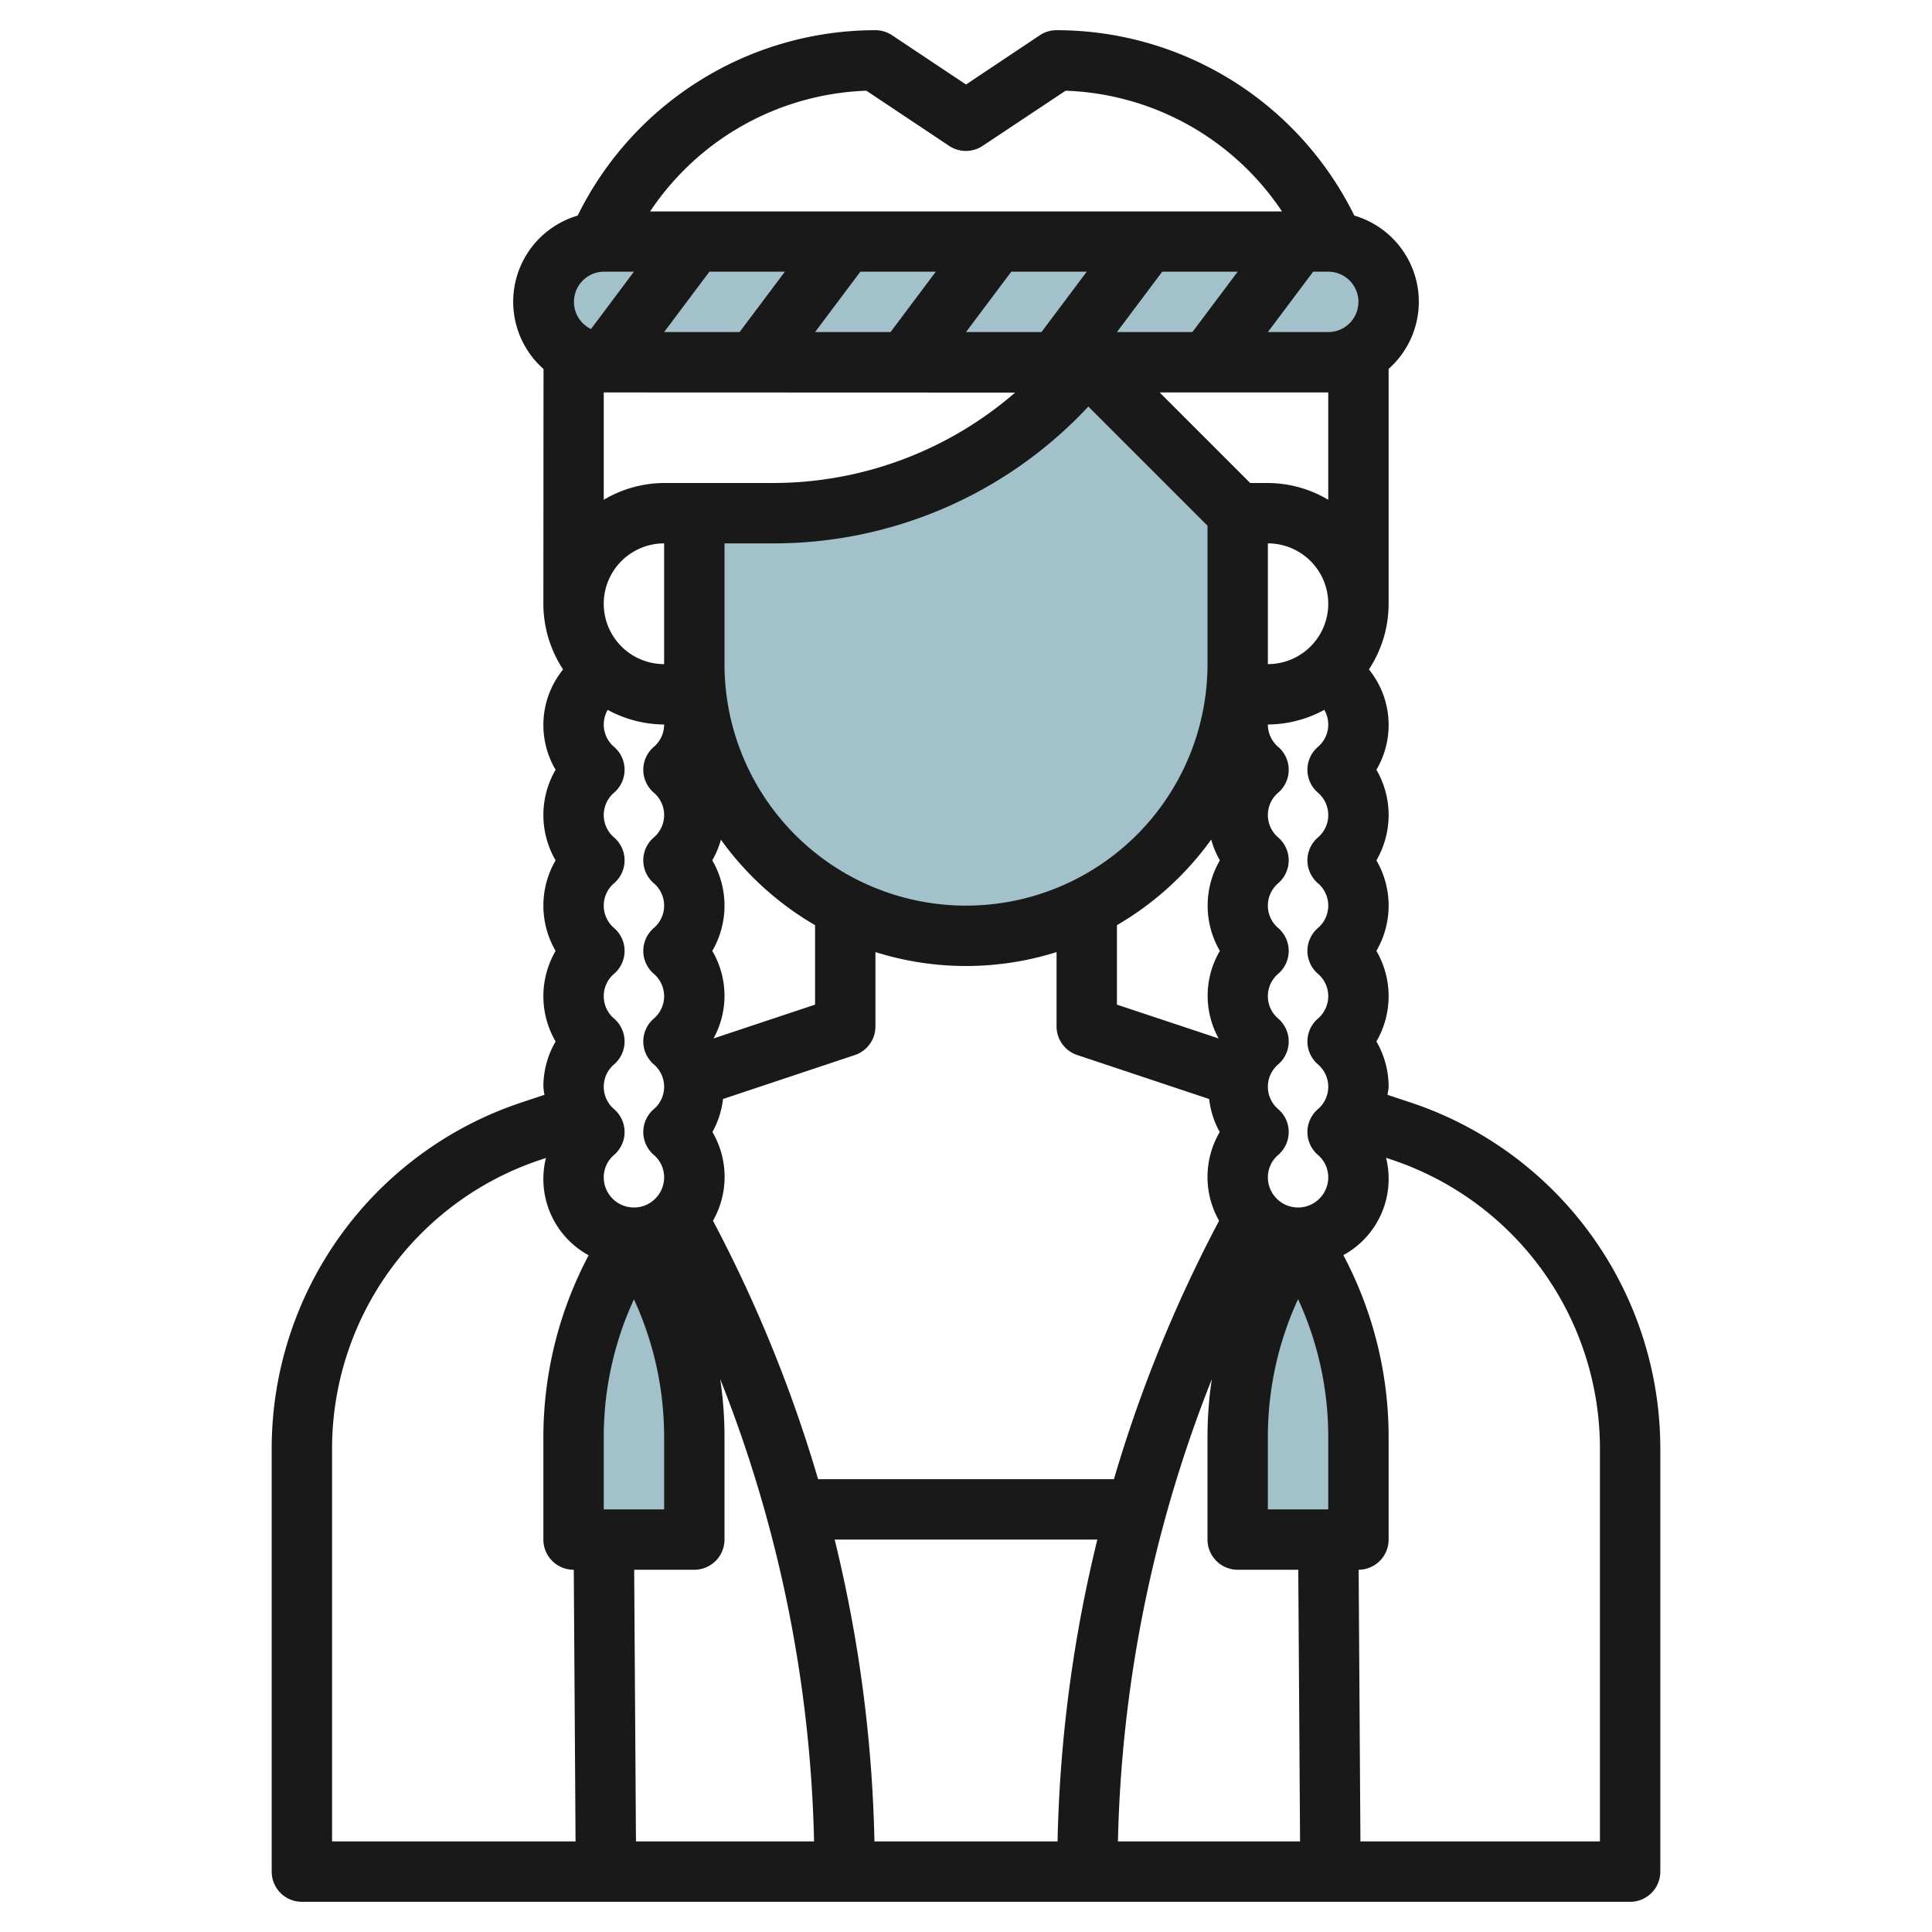
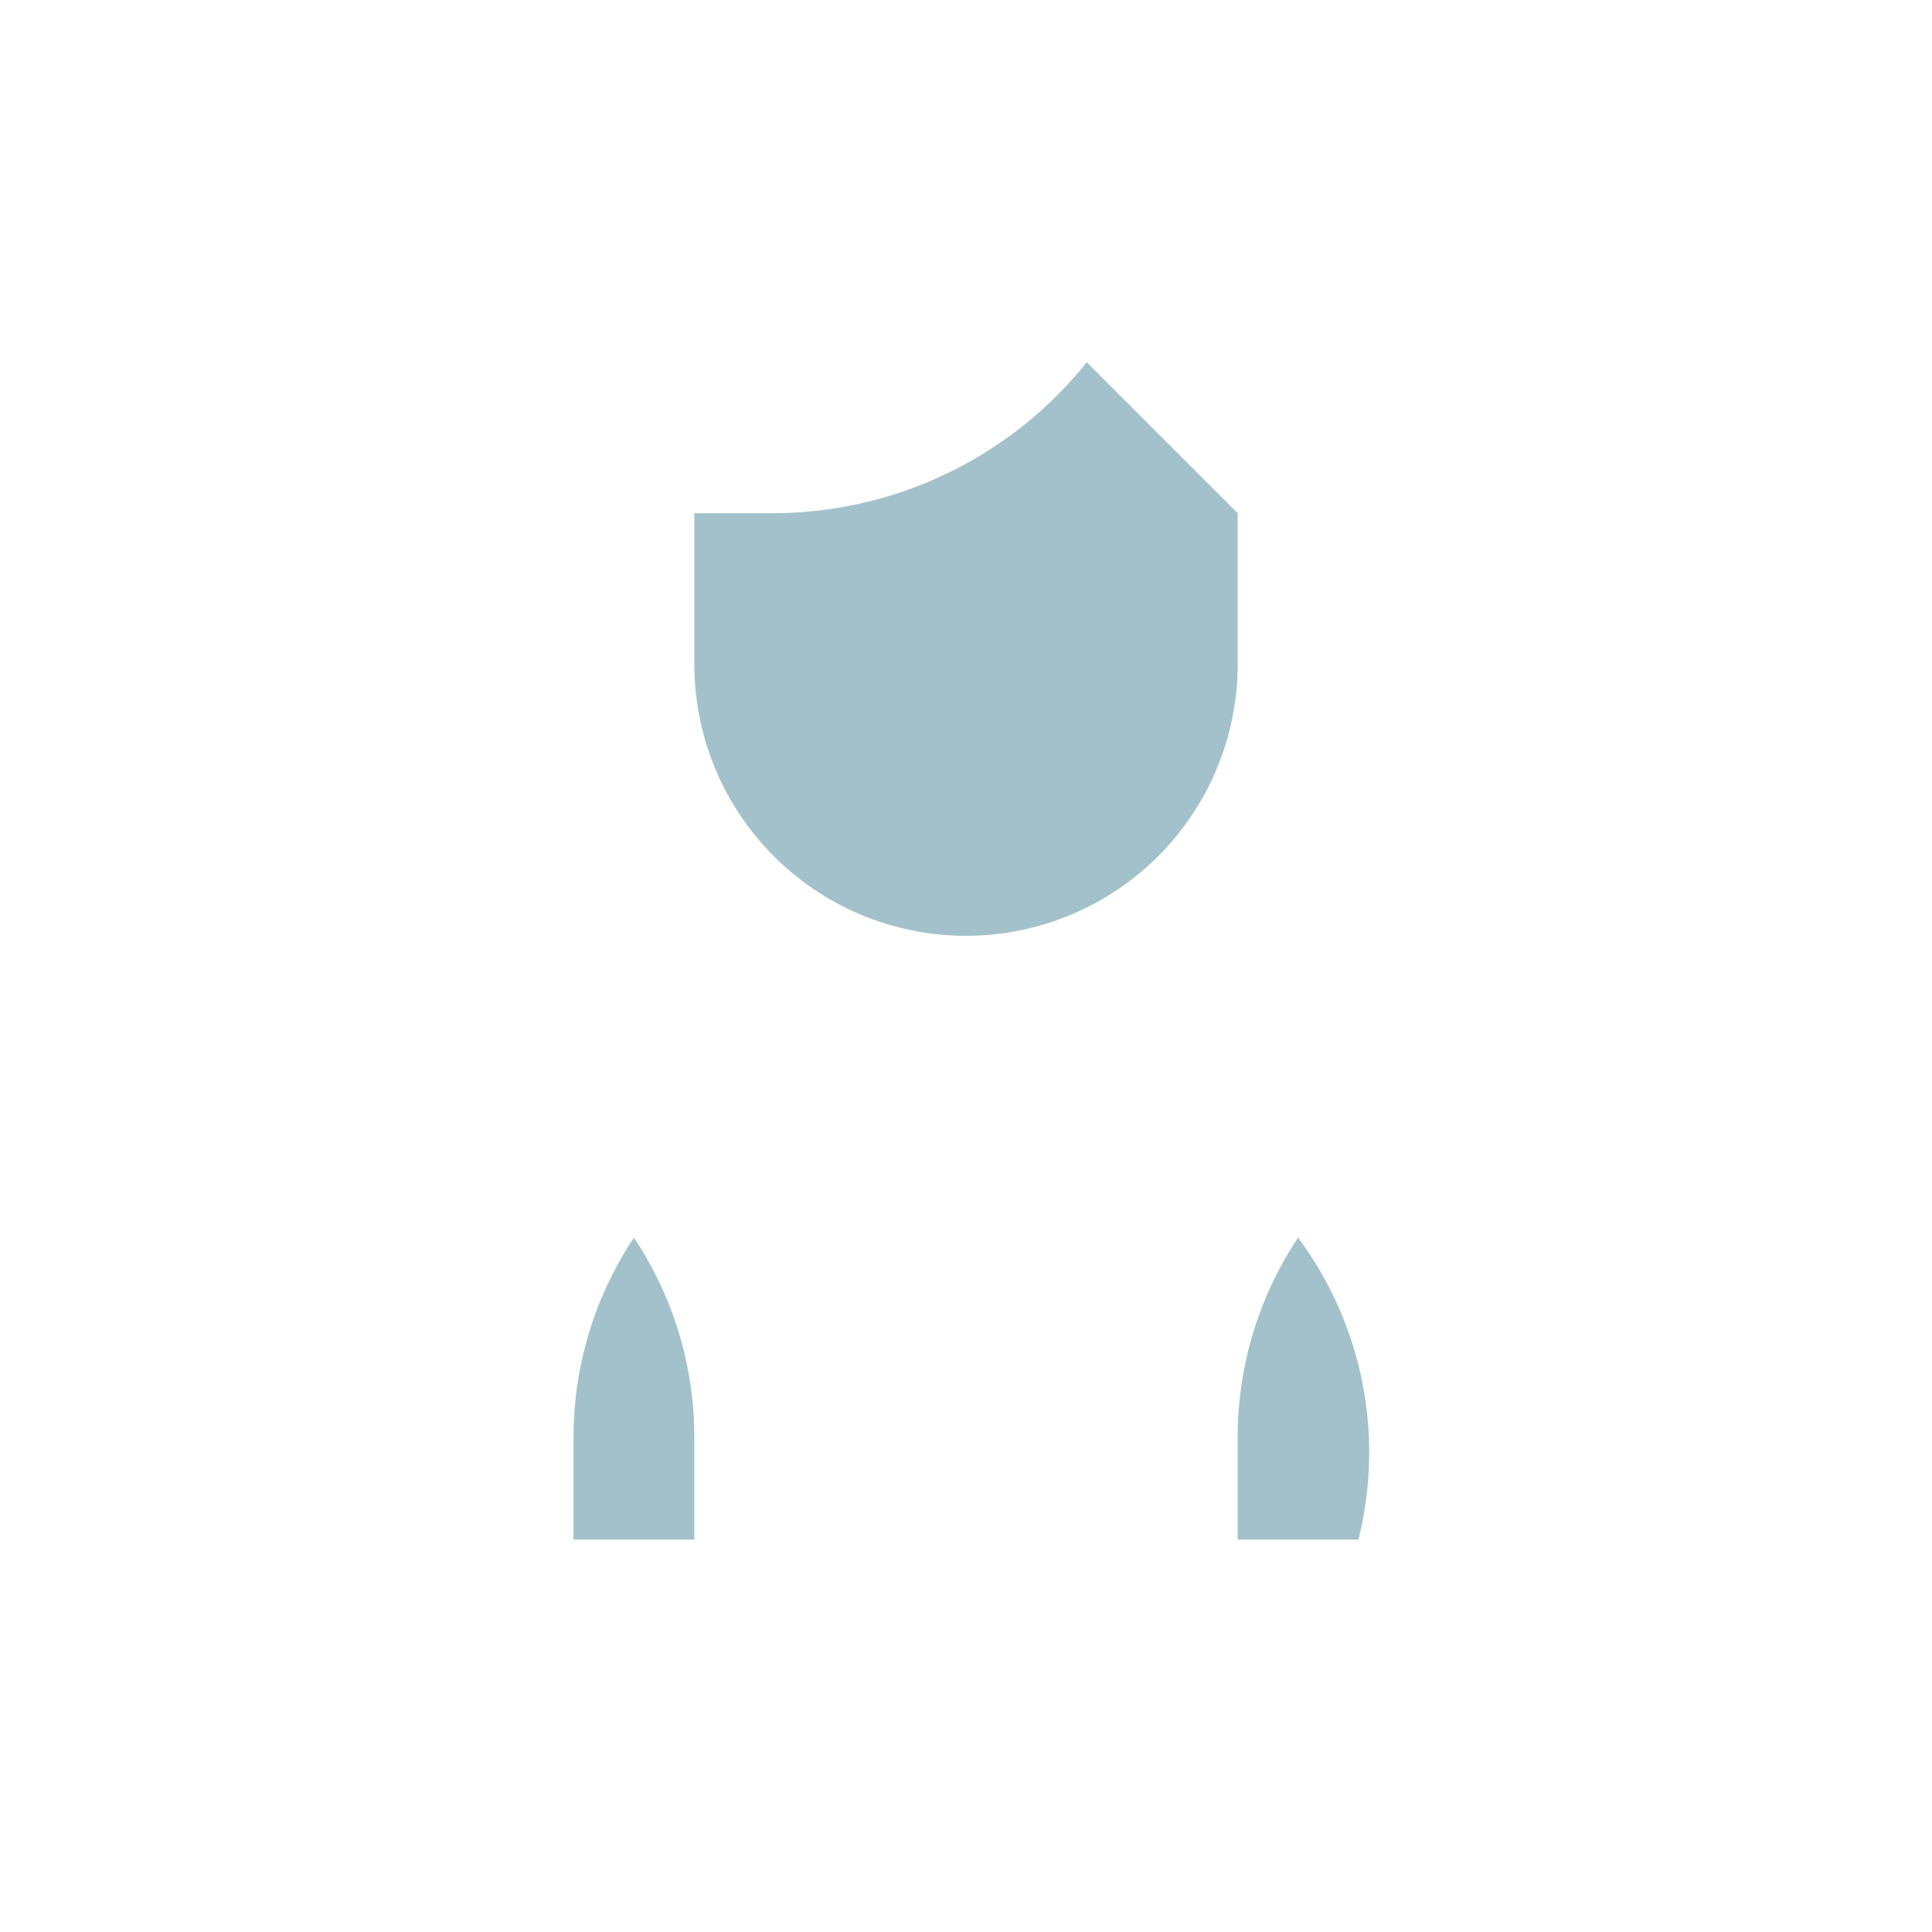
<svg xmlns="http://www.w3.org/2000/svg" viewBox="0 0 64 64" width="512" height="512">
  <g id="Layer_13" data-name="Layer 13">
    <path d="M32,31h0a9,9,0,0,1-9-9V17h2.6A13.323,13.323,0,0,0,36,12h0l5,5v5a9,9,0,0,1-9,9" style="fill:#a3c1ca" />
    <path d="M21,41h0a11.91,11.91,0,0,0-2,6.606V51h4V47.606A11.91,11.91,0,0,0,21,41Z" style="fill:#a3c1ca" />
-     <path d="M43,41h0a11.91,11.91,0,0,0-2,6.606V51h4V47.606A11.91,11.91,0,0,0,43,41Z" style="fill:#a3c1ca" />
-     <rect x="17.997" y="8" width="28" height="4" rx="2" style="fill:#a3c1ca" />
-     <path d="M9,48V62a1,1,0,0,0,1,1H54a1,1,0,0,0,1-1V48a12.086,12.086,0,0,0-8.273-11.479l-.763-.253c.009-.091.036-.177.036-.268a2.979,2.979,0,0,0-.405-1.5,2.98,2.98,0,0,0,0-3,2.98,2.98,0,0,0,0-3,2.98,2.98,0,0,0,0-3,2.918,2.918,0,0,0-.248-3.323A3.964,3.964,0,0,0,46,20V12.22a2.974,2.974,0,0,0-1.136-5.078A11,11,0,0,0,35,1a1.006,1.006,0,0,0-.555.168L32,2.8l-2.445-1.63A1.006,1.006,0,0,0,29,1a11,11,0,0,0-9.864,6.142,2.974,2.974,0,0,0-1.131,5.082L18,20a3.964,3.964,0,0,0,.653,2.177,2.918,2.918,0,0,0-.248,3.323,2.98,2.98,0,0,0,0,3,2.98,2.98,0,0,0,0,3,2.98,2.98,0,0,0,0,3A2.979,2.979,0,0,0,18,36a2.674,2.674,0,0,0,.036.267l-.763.254A12.086,12.086,0,0,0,9,48ZM22,24a.973.973,0,0,1-.34.74,1,1,0,0,0,0,1.52.975.975,0,0,1,0,1.48,1,1,0,0,0,0,1.52.975.975,0,0,1,0,1.48,1,1,0,0,0,0,1.52.975.975,0,0,1,0,1.48,1,1,0,0,0,0,1.52.975.975,0,0,1,0,1.48,1,1,0,0,0,0,1.52A.973.973,0,0,1,22,39a1,1,0,0,1-2,0,.973.973,0,0,1,.34-.74,1,1,0,0,0,0-1.52.975.975,0,0,1,0-1.48,1,1,0,0,0,0-1.52.975.975,0,0,1,0-1.48,1,1,0,0,0,0-1.52.975.975,0,0,1,0-1.48,1,1,0,0,0,0-1.52.975.975,0,0,1,0-1.48,1,1,0,0,0,0-1.52A.973.973,0,0,1,20,24a.991.991,0,0,1,.13-.485A3.958,3.958,0,0,0,22,24ZM20,9h1l-1.423,1.9A1,1,0,0,1,20,9Zm3.5,0H26l-1.5,2H22Zm5,0H31l-1.5,2H27Zm5,0H36l-1.5,2H32ZM44,11H42l1.5-2H44a1,1,0,0,1,0,2Zm-4.5,0H37l1.5-2H41ZM44,13v3.555A3.961,3.961,0,0,0,42,16h-.586l-3-3ZM23.6,37.5a2.971,2.971,0,0,0,.351-1.094l4.37-1.457A1,1,0,0,0,29,34V31.539a9.992,9.992,0,0,0,6,0V34a1,1,0,0,0,.684.949l4.37,1.457a2.971,2.971,0,0,0,.351,1.094,2.935,2.935,0,0,0-.021,2.939A46,46,0,0,0,36.9,49H27.1a46,46,0,0,0-3.482-8.561A2.935,2.935,0,0,0,23.6,37.5Zm16.524-9.684a2.956,2.956,0,0,0,.286.684,2.98,2.98,0,0,0,0,3,2.928,2.928,0,0,0-.041,2.9L37,33.28V30.647A10.073,10.073,0,0,0,40.119,27.816ZM36.351,51a45.923,45.923,0,0,0-1.318,10H28.967a45.923,45.923,0,0,0-1.318-10Zm3.792-5.313A13.027,13.027,0,0,0,40,47.605V51a1,1,0,0,0,1,1h2.007l.059,9H37.033A44.114,44.114,0,0,1,40.143,45.687ZM44,50H42v-2.4a10.884,10.884,0,0,1,1-4.564,10.884,10.884,0,0,1,1,4.564Zm-.131-26.485a.971.971,0,0,1-.209,1.225,1,1,0,0,0,0,1.52.975.975,0,0,1,0,1.48,1,1,0,0,0,0,1.52.975.975,0,0,1,0,1.48,1,1,0,0,0,0,1.52.975.975,0,0,1,0,1.48,1,1,0,0,0,0,1.52.975.975,0,0,1,0,1.48,1,1,0,0,0,0,1.52A.973.973,0,0,1,44,39a1,1,0,0,1-2,0,.973.973,0,0,1,.34-.74,1,1,0,0,0,0-1.52.975.975,0,0,1,0-1.48,1,1,0,0,0,0-1.52.975.975,0,0,1,0-1.48,1,1,0,0,0,0-1.52.975.975,0,0,1,0-1.48,1,1,0,0,0,0-1.52.975.975,0,0,1,0-1.48,1,1,0,0,0,0-1.52A.973.973,0,0,1,42,24,3.951,3.951,0,0,0,43.869,23.515ZM40,17.414V22a8,8,0,0,1-16,0V18h1.6a14.244,14.244,0,0,0,10.453-4.533ZM27,30.647V33.28L23.636,34.4a2.93,2.93,0,0,0-.041-2.9,2.98,2.98,0,0,0,0-3,2.956,2.956,0,0,0,.286-.684A10.073,10.073,0,0,0,27,30.647ZM20,47.605a10.884,10.884,0,0,1,1-4.564,10.884,10.884,0,0,1,1,4.564V50H20ZM23,52a1,1,0,0,0,1-1v-3.4a13.027,13.027,0,0,0-.143-1.918A44.114,44.114,0,0,1,26.967,61h-5.9l-.059-9Zm30-4V61H45.066l-.059-9A1,1,0,0,0,46,51v-3.4a12.866,12.866,0,0,0-1.5-6.022,2.879,2.879,0,0,0,1.415-3.224l.179.06A10.086,10.086,0,0,1,53,48ZM42,22V18a2,2,0,0,1,0,4ZM28.7,3.005l2.741,1.827a1,1,0,0,0,1.11,0L35.3,3.005a8.99,8.99,0,0,1,7.169,4H21.535A8.99,8.99,0,0,1,28.7,3.005Zm4.927,10A12.244,12.244,0,0,1,25.6,16H22a3.959,3.959,0,0,0-2,.556V13ZM22,18v4a2,2,0,0,1,0-4ZM18.085,38.359A2.879,2.879,0,0,0,19.5,41.583,12.863,12.863,0,0,0,18,47.605V51a1,1,0,0,0,1,1h.007l.059,9H11V48a10.086,10.086,0,0,1,6.906-9.581Z" style="fill:#191919" />
+     <path d="M43,41h0a11.91,11.91,0,0,0-2,6.606V51h4A11.91,11.91,0,0,0,43,41Z" style="fill:#a3c1ca" />
  </g>
</svg>